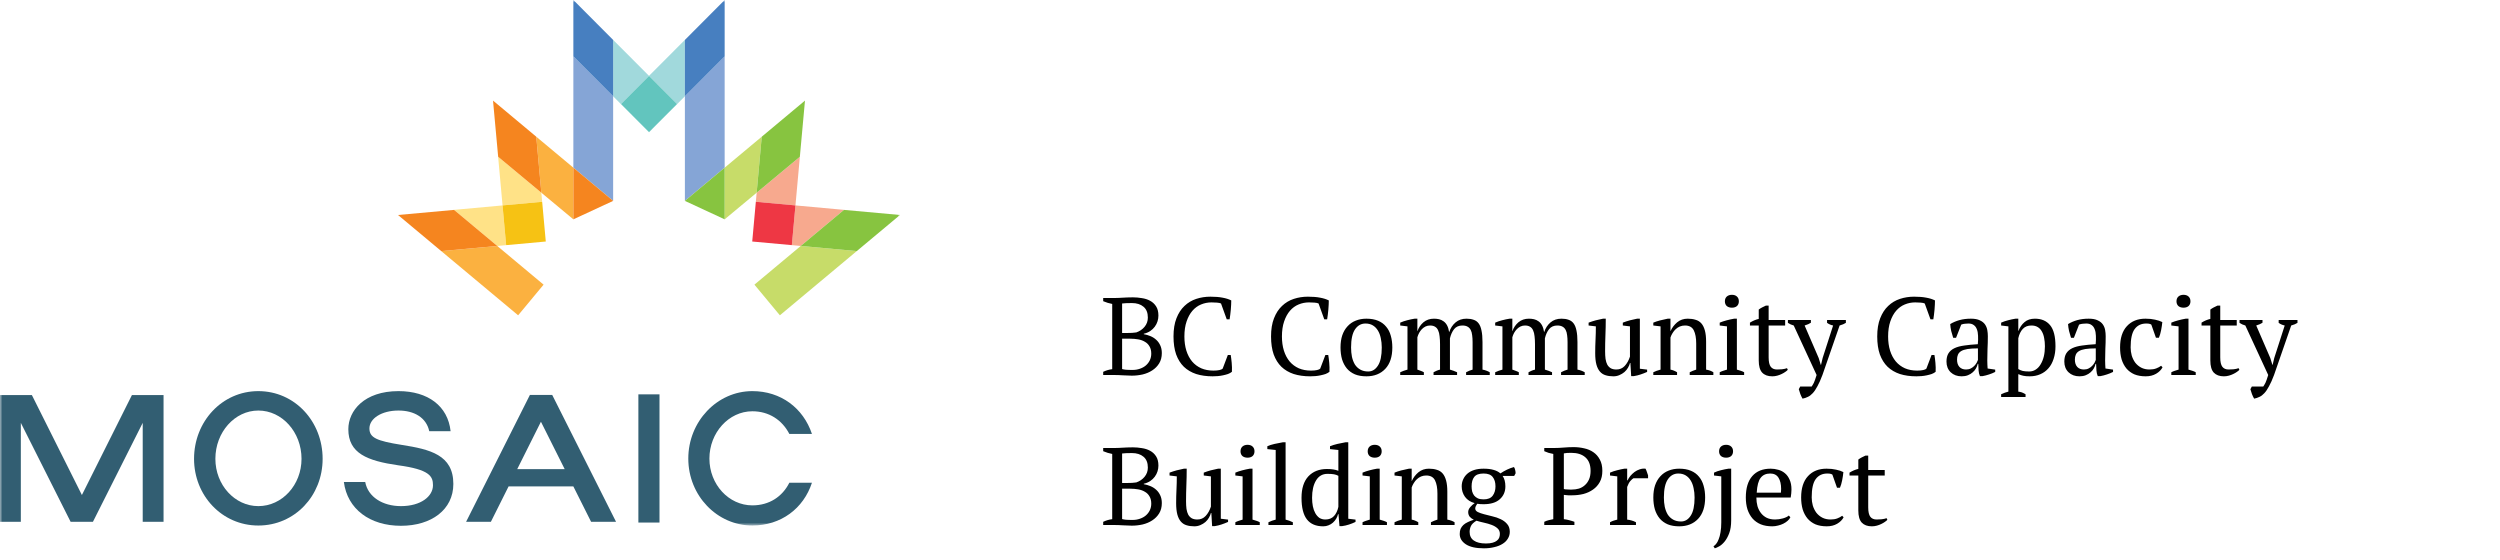
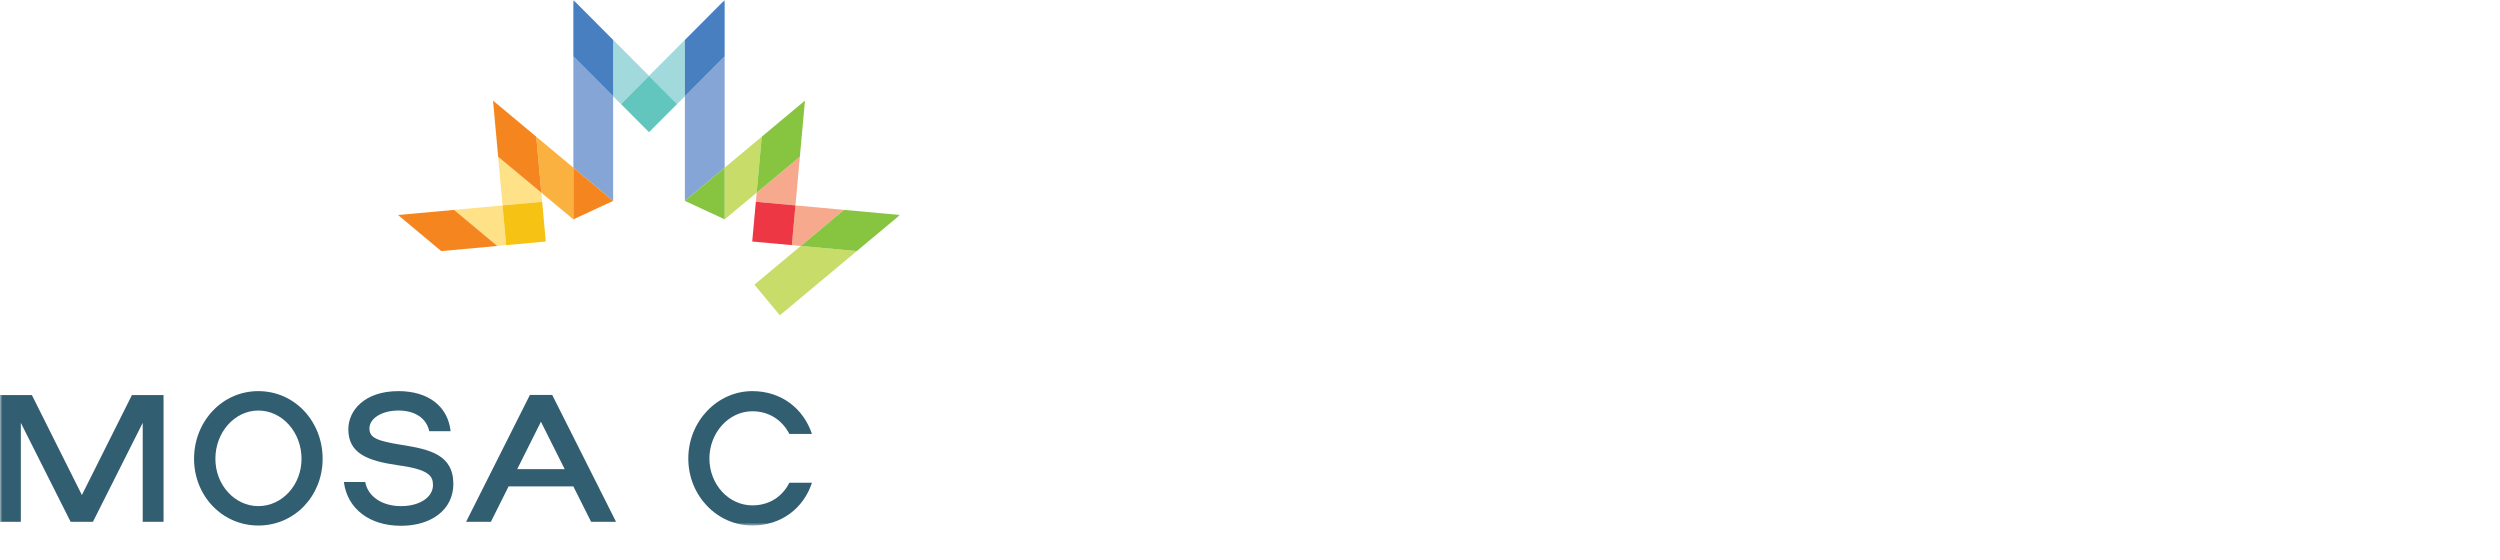
<svg xmlns="http://www.w3.org/2000/svg" width="500" height="112" viewBox="0 0 500 112" fill="none">
  <path fill-rule="evenodd" clip-rule="evenodd" d="M64.526 91.764C64.526 99.132 58.965 105.105 51.666 105.105C44.418 105.105 38.809 99.132 38.809 91.764C38.809 84.298 44.418 78.224 51.666 78.224C58.965 78.224 64.526 84.298 64.526 91.764ZM60.305 91.764C60.305 86.436 56.433 82.108 51.666 82.108C46.95 82.108 43.076 86.436 43.076 91.764C43.076 96.992 46.95 101.224 51.666 101.224C56.433 101.224 60.305 96.992 60.305 91.764Z" fill="#325E72" />
  <path fill-rule="evenodd" clip-rule="evenodd" d="M80.192 105.158C73.986 105.158 69.468 101.82 68.773 96.395H73.043C73.589 99.381 76.519 101.224 80.192 101.224C84.163 101.224 86.596 99.281 86.596 97.043C86.596 95.249 85.9 93.905 79.645 93.059C73.439 92.163 69.666 90.668 69.666 85.838C69.666 82.156 72.844 78.224 79.696 78.224C85.602 78.224 89.577 81.209 90.12 86.239H85.852C85.255 83.5 82.822 82.108 79.696 82.108C76.32 82.108 73.884 83.7 73.884 85.689C73.884 87.533 75.327 88.181 80.34 88.977C86.001 89.87 90.669 90.968 90.669 96.79C90.669 101.921 86.3 105.158 80.192 105.158Z" fill="#325E72" />
  <mask id="mask0_1886_5643" style="mask-type:luminance" maskUnits="userSpaceOnUse" x="0" y="0" width="180" height="106">
    <path fill-rule="evenodd" clip-rule="evenodd" d="M0 105.158H180V0H0V105.158Z" fill="white" />
  </mask>
  <g mask="url(#mask0_1886_5643)">
-     <path fill-rule="evenodd" clip-rule="evenodd" d="M127.676 104.51H131.899V78.87H127.676V104.51Z" fill="#325E72" />
    <path fill-rule="evenodd" clip-rule="evenodd" d="M150.471 105.104C143.42 105.104 137.659 99.132 137.659 91.714C137.659 84.297 143.42 78.224 150.471 78.224C156.18 78.224 160.647 81.607 162.389 86.784H157.868C156.428 83.999 153.796 82.255 150.471 82.255C145.754 82.255 141.882 86.538 141.882 91.714C141.882 96.893 145.754 101.074 150.471 101.074C153.848 101.074 156.478 99.333 157.868 96.545H162.389C160.697 101.723 156.18 105.104 150.471 105.104Z" fill="#325E72" />
    <path fill-rule="evenodd" clip-rule="evenodd" d="M32.71 79.014V104.363H28.543V84.572L18.585 104.363H14.124L4.167 84.572V104.363H0V79.014H6.375L16.379 99.003L26.384 79.014H32.71Z" fill="#325E72" />
    <path fill-rule="evenodd" clip-rule="evenodd" d="M123.21 104.363L110.442 78.986H105.981L93.217 104.363H98.176L101.721 97.276H114.666V97.274L118.22 104.363H123.21ZM103.442 93.832L108.187 84.347L112.941 93.832H103.442Z" fill="#325E72" />
-     <path fill-rule="evenodd" clip-rule="evenodd" d="M79.601 42.997L103.627 63.06L108.717 56.93L99.452 49.192L88.248 50.217L79.601 42.997Z" fill="#FBB140" />
    <path fill-rule="evenodd" clip-rule="evenodd" d="M100.51 41.083L79.602 42.997L90.814 41.978L99.452 49.192L109.156 48.304L101.233 49.028L100.51 41.083Z" fill="#FFE287" />
    <path fill-rule="evenodd" clip-rule="evenodd" d="M109.156 48.303L108.433 40.358L109.156 48.303Z" fill="#A1D9DC" />
    <path fill-rule="evenodd" clip-rule="evenodd" d="M79.601 42.997L88.248 50.217L99.452 49.192L90.815 41.979L79.601 42.997Z" fill="#F5851F" />
    <path fill-rule="evenodd" clip-rule="evenodd" d="M98.603 20.116L107.249 27.338L108.268 38.54L114.672 43.867V33.535L98.603 20.116Z" fill="#FBB140" />
    <path fill-rule="evenodd" clip-rule="evenodd" d="M98.603 20.116L100.509 41.083L108.433 40.357L108.268 38.54L99.634 31.358L98.603 20.116Z" fill="#FFE287" />
    <path fill-rule="evenodd" clip-rule="evenodd" d="M101.233 49.028L109.157 48.303L108.433 40.358L100.509 41.083L101.233 49.028Z" fill="#F6C214" />
    <path fill-rule="evenodd" clip-rule="evenodd" d="M98.603 20.116L99.634 31.358L108.268 38.54L107.249 27.338L98.603 20.116Z" fill="#F5851F" />
    <path fill-rule="evenodd" clip-rule="evenodd" d="M171.353 50.217L160.149 49.192L150.884 56.93L155.974 63.06L180 42.997L171.353 50.217Z" fill="#C7DC69" />
    <path fill-rule="evenodd" clip-rule="evenodd" d="M150.445 48.303L151.168 40.358L150.445 48.303Z" fill="#A1D9DC" />
    <path fill-rule="evenodd" clip-rule="evenodd" d="M180 42.997L159.091 41.083L158.368 49.028L150.445 48.303L160.149 49.192L168.788 41.979L180 42.997Z" fill="#F7A98E" />
    <path fill-rule="evenodd" clip-rule="evenodd" d="M180 42.997L168.788 41.979L160.149 49.192L171.353 50.217L180 42.997Z" fill="#87C440" />
    <path fill-rule="evenodd" clip-rule="evenodd" d="M136.976 40.176L136.974 40.178L144.929 43.867L144.931 43.866L136.976 40.178V40.176Z" fill="#FFE287" />
    <path fill-rule="evenodd" clip-rule="evenodd" d="M160.998 20.116L144.932 33.532V43.864L151.334 38.54L152.352 27.338L160.998 20.116Z" fill="#C7DC69" />
    <path fill-rule="evenodd" clip-rule="evenodd" d="M160.998 20.116L159.969 31.358L151.334 38.54L151.168 40.357L159.091 41.083L160.998 20.116Z" fill="#F7A98E" />
    <path fill-rule="evenodd" clip-rule="evenodd" d="M159.091 41.083L151.168 40.358L150.445 48.304L158.368 49.028L159.091 41.083Z" fill="#EE3744" />
    <path fill-rule="evenodd" clip-rule="evenodd" d="M160.998 20.116L152.352 27.338L151.334 38.54L159.969 31.358L160.998 20.116Z" fill="#87C440" />
    <path fill-rule="evenodd" clip-rule="evenodd" d="M114.672 0V33.535L122.628 40.178V19.261L114.673 11.284L114.672 0Z" fill="#85A5D6" />
    <path fill-rule="evenodd" clip-rule="evenodd" d="M114.672 43.867L122.628 40.178L114.672 33.535V43.867Z" fill="#F5851F" />
    <path fill-rule="evenodd" clip-rule="evenodd" d="M129.802 15.172L114.672 -0L122.628 7.989V19.261L129.787 26.44L129.802 26.426L124.191 20.799L129.802 15.172Z" fill="#A1D9DC" />
    <path fill-rule="evenodd" clip-rule="evenodd" d="M114.672 0L114.673 11.284L122.628 19.261V7.988L114.672 0Z" fill="#477FC0" />
    <path fill-rule="evenodd" clip-rule="evenodd" d="M144.932 0L144.931 11.284L136.977 19.261V40.176L144.932 33.531V0Z" fill="#85A5D6" />
    <path fill-rule="evenodd" clip-rule="evenodd" d="M144.93 43.865L144.932 43.867V43.864L144.93 43.865Z" fill="#FFE287" />
    <path fill-rule="evenodd" clip-rule="evenodd" d="M136.977 40.176V40.178L144.931 43.866L144.932 43.864V33.532L136.977 40.176Z" fill="#87C440" />
    <path fill-rule="evenodd" clip-rule="evenodd" d="M144.932 0L129.802 15.172L135.413 20.799L129.802 26.425L129.817 26.44L136.977 19.261V7.988L144.932 0Z" fill="#A1D9DC" />
    <path fill-rule="evenodd" clip-rule="evenodd" d="M129.803 15.172L124.191 20.799L129.803 26.426L135.414 20.799L129.803 15.172Z" fill="#62C5BE" />
    <path fill-rule="evenodd" clip-rule="evenodd" d="M144.932 0L136.977 7.988V19.261L144.931 11.284L144.932 0Z" fill="#477FC0" />
  </g>
-   <path d="M220.638 75V74.362C221.225 74.083 221.826 73.907 222.442 73.834V60.788C222.149 60.729 221.848 60.656 221.54 60.568C221.232 60.465 220.931 60.355 220.638 60.238V59.6H222.97C223.249 59.6 223.513 59.593 223.762 59.578C224.026 59.563 224.297 59.549 224.576 59.534C224.855 59.519 225.155 59.505 225.478 59.49C225.801 59.475 226.167 59.468 226.578 59.468C227.165 59.468 227.759 59.519 228.36 59.622C228.976 59.71 229.526 59.886 230.01 60.15C230.509 60.414 230.912 60.788 231.22 61.272C231.528 61.741 231.682 62.357 231.682 63.12C231.682 63.501 231.623 63.883 231.506 64.264C231.389 64.645 231.205 65.005 230.956 65.342C230.721 65.665 230.421 65.951 230.054 66.2C229.687 66.449 229.255 66.633 228.756 66.75V66.838C229.196 66.911 229.629 67.036 230.054 67.212C230.494 67.388 230.883 67.63 231.22 67.938C231.557 68.231 231.829 68.598 232.034 69.038C232.254 69.478 232.364 70.006 232.364 70.622C232.364 71.414 232.188 72.096 231.836 72.668C231.484 73.24 231.022 73.709 230.45 74.076C229.893 74.443 229.255 74.714 228.536 74.89C227.817 75.051 227.091 75.132 226.358 75.132C225.845 75.132 225.265 75.11 224.62 75.066C223.975 75.022 223.351 75 222.75 75H220.638ZM226.512 73.988C227.04 73.988 227.531 73.907 227.986 73.746C228.455 73.585 228.851 73.365 229.174 73.086C229.511 72.793 229.775 72.448 229.966 72.052C230.157 71.641 230.252 71.201 230.252 70.732C230.252 70.145 230.135 69.661 229.9 69.28C229.68 68.884 229.372 68.576 228.976 68.356C228.595 68.121 228.147 67.96 227.634 67.872C227.135 67.784 226.615 67.74 226.072 67.74H224.422V73.812C224.627 73.871 224.869 73.915 225.148 73.944C225.441 73.973 225.896 73.988 226.512 73.988ZM225.522 66.596C225.771 66.596 226.065 66.589 226.402 66.574C226.754 66.545 227.04 66.515 227.26 66.486C227.935 66.251 228.485 65.877 228.91 65.364C229.35 64.836 229.57 64.22 229.57 63.516C229.57 62.548 229.277 61.822 228.69 61.338C228.118 60.854 227.348 60.612 226.38 60.612C225.925 60.612 225.537 60.619 225.214 60.634C224.891 60.649 224.627 60.671 224.422 60.7V66.596H225.522ZM245.569 70.996H246.141C246.214 71.407 246.28 71.927 246.339 72.558C246.398 73.174 246.412 73.775 246.383 74.362C246.163 74.538 245.899 74.685 245.591 74.802C245.283 74.905 244.953 74.993 244.601 75.066C244.264 75.139 243.912 75.191 243.545 75.22C243.193 75.249 242.856 75.264 242.533 75.264C241.301 75.264 240.201 75.11 239.233 74.802C238.265 74.479 237.444 73.995 236.769 73.35C236.109 72.705 235.596 71.883 235.229 70.886C234.877 69.874 234.701 68.679 234.701 67.3C234.701 65.863 234.899 64.645 235.295 63.648C235.691 62.636 236.226 61.815 236.901 61.184C237.576 60.539 238.36 60.069 239.255 59.776C240.15 59.483 241.088 59.336 242.071 59.336C243.039 59.336 243.853 59.402 244.513 59.534C245.173 59.651 245.752 59.835 246.251 60.084C246.251 60.319 246.244 60.597 246.229 60.92C246.214 61.228 246.192 61.558 246.163 61.91C246.134 62.262 246.097 62.607 246.053 62.944C246.009 63.281 245.965 63.589 245.921 63.868H245.349L244.205 60.7C244.044 60.612 243.772 60.553 243.391 60.524C243.024 60.495 242.658 60.48 242.291 60.48C241.558 60.48 240.861 60.619 240.201 60.898C239.556 61.162 238.984 61.58 238.485 62.152C238.001 62.709 237.612 63.421 237.319 64.286C237.026 65.137 236.879 66.141 236.879 67.3C236.879 68.341 237.011 69.287 237.275 70.138C237.539 70.974 237.92 71.693 238.419 72.294C238.918 72.881 239.526 73.335 240.245 73.658C240.964 73.966 241.778 74.12 242.687 74.12C243.171 74.12 243.574 74.083 243.897 74.01C244.22 73.937 244.432 73.841 244.535 73.724L245.569 70.996ZM265.077 70.996H265.649C265.722 71.407 265.788 71.927 265.847 72.558C265.906 73.174 265.92 73.775 265.891 74.362C265.671 74.538 265.407 74.685 265.099 74.802C264.791 74.905 264.461 74.993 264.109 75.066C263.772 75.139 263.42 75.191 263.053 75.22C262.701 75.249 262.364 75.264 262.041 75.264C260.809 75.264 259.709 75.11 258.741 74.802C257.773 74.479 256.952 73.995 256.277 73.35C255.617 72.705 255.104 71.883 254.737 70.886C254.385 69.874 254.209 68.679 254.209 67.3C254.209 65.863 254.407 64.645 254.803 63.648C255.199 62.636 255.734 61.815 256.409 61.184C257.084 60.539 257.868 60.069 258.763 59.776C259.658 59.483 260.596 59.336 261.579 59.336C262.547 59.336 263.361 59.402 264.021 59.534C264.681 59.651 265.26 59.835 265.759 60.084C265.759 60.319 265.752 60.597 265.737 60.92C265.722 61.228 265.7 61.558 265.671 61.91C265.642 62.262 265.605 62.607 265.561 62.944C265.517 63.281 265.473 63.589 265.429 63.868H264.857L263.713 60.7C263.552 60.612 263.28 60.553 262.899 60.524C262.532 60.495 262.166 60.48 261.799 60.48C261.066 60.48 260.369 60.619 259.709 60.898C259.064 61.162 258.492 61.58 257.993 62.152C257.509 62.709 257.12 63.421 256.827 64.286C256.534 65.137 256.387 66.141 256.387 67.3C256.387 68.341 256.519 69.287 256.783 70.138C257.047 70.974 257.428 71.693 257.927 72.294C258.426 72.881 259.034 73.335 259.753 73.658C260.472 73.966 261.286 74.12 262.195 74.12C262.679 74.12 263.082 74.083 263.405 74.01C263.728 73.937 263.94 73.841 264.043 73.724L265.077 70.996ZM268.103 69.5C268.103 68.576 268.221 67.762 268.455 67.058C268.705 66.339 269.057 65.738 269.511 65.254C269.966 64.755 270.509 64.381 271.139 64.132C271.785 63.868 272.496 63.736 273.273 63.736C274.183 63.736 274.967 63.875 275.627 64.154C276.287 64.433 276.823 64.829 277.233 65.342C277.659 65.841 277.967 66.442 278.157 67.146C278.363 67.85 278.465 68.635 278.465 69.5C278.465 71.348 277.996 72.771 277.057 73.768C276.119 74.765 274.857 75.264 273.273 75.264C272.393 75.264 271.631 75.132 270.985 74.868C270.34 74.589 269.805 74.201 269.379 73.702C268.954 73.189 268.631 72.58 268.411 71.876C268.206 71.157 268.103 70.365 268.103 69.5ZM270.215 69.5C270.215 70.16 270.274 70.783 270.391 71.37C270.523 71.957 270.721 72.47 270.985 72.91C271.264 73.335 271.623 73.673 272.063 73.922C272.503 74.171 273.031 74.296 273.647 74.296C274.439 74.296 275.085 73.907 275.583 73.13C276.097 72.353 276.353 71.143 276.353 69.5C276.353 68.825 276.287 68.202 276.155 67.63C276.038 67.043 275.847 66.537 275.583 66.112C275.319 65.672 274.982 65.327 274.571 65.078C274.161 64.829 273.669 64.704 273.097 64.704C272.232 64.704 271.535 65.093 271.007 65.87C270.479 66.647 270.215 67.857 270.215 69.5ZM291.417 75H286.709V74.45C286.856 74.362 287.032 74.274 287.237 74.186C287.457 74.083 287.714 73.995 288.007 73.922V68.84C288.007 68.253 287.978 67.725 287.919 67.256C287.875 66.787 287.78 66.398 287.633 66.09C287.501 65.767 287.303 65.525 287.039 65.364C286.775 65.188 286.431 65.1 286.005 65.1C285.683 65.1 285.382 65.166 285.103 65.298C284.839 65.43 284.597 65.606 284.377 65.826C284.172 66.046 283.989 66.295 283.827 66.574C283.681 66.853 283.563 67.146 283.475 67.454V73.922C283.71 73.995 283.93 74.076 284.135 74.164C284.355 74.237 284.568 74.333 284.773 74.45V75H280.043V74.45C280.249 74.347 280.476 74.252 280.725 74.164C280.975 74.076 281.231 73.995 281.495 73.922V65.276L280.043 65.1V64.528C280.513 64.323 280.989 64.161 281.473 64.044C281.972 63.912 282.456 63.809 282.925 63.736H283.475V66.222H283.497C283.732 65.533 284.128 64.946 284.685 64.462C285.257 63.978 285.961 63.736 286.797 63.736C287.149 63.736 287.487 63.773 287.809 63.846C288.132 63.919 288.433 64.059 288.711 64.264C288.99 64.455 289.225 64.726 289.415 65.078C289.606 65.43 289.745 65.885 289.833 66.442C290.097 65.635 290.523 64.983 291.109 64.484C291.696 63.985 292.429 63.736 293.309 63.736C293.852 63.736 294.321 63.809 294.717 63.956C295.128 64.088 295.465 64.33 295.729 64.682C295.993 65.034 296.184 65.511 296.301 66.112C296.433 66.713 296.499 67.476 296.499 68.4V73.922C296.998 74.01 297.482 74.186 297.951 74.45V75H293.221V74.45C293.661 74.215 294.094 74.039 294.519 73.922V68.444C294.519 67.916 294.49 67.447 294.431 67.036C294.387 66.625 294.292 66.281 294.145 66.002C293.999 65.709 293.793 65.489 293.529 65.342C293.265 65.181 292.913 65.1 292.473 65.1C291.769 65.1 291.219 65.342 290.823 65.826C290.442 66.31 290.163 66.926 289.987 67.674V73.922C290.501 74.069 290.977 74.245 291.417 74.45V75ZM310.41 75H305.702V74.45C305.848 74.362 306.024 74.274 306.23 74.186C306.45 74.083 306.706 73.995 307 73.922V68.84C307 68.253 306.97 67.725 306.912 67.256C306.868 66.787 306.772 66.398 306.626 66.09C306.494 65.767 306.296 65.525 306.032 65.364C305.768 65.188 305.423 65.1 304.998 65.1C304.675 65.1 304.374 65.166 304.096 65.298C303.832 65.43 303.59 65.606 303.37 65.826C303.164 66.046 302.981 66.295 302.82 66.574C302.673 66.853 302.556 67.146 302.468 67.454V73.922C302.702 73.995 302.922 74.076 303.128 74.164C303.348 74.237 303.56 74.333 303.766 74.45V75H299.036V74.45C299.241 74.347 299.468 74.252 299.718 74.164C299.967 74.076 300.224 73.995 300.488 73.922V65.276L299.036 65.1V64.528C299.505 64.323 299.982 64.161 300.466 64.044C300.964 63.912 301.448 63.809 301.918 63.736H302.468V66.222H302.49C302.724 65.533 303.12 64.946 303.678 64.462C304.25 63.978 304.954 63.736 305.79 63.736C306.142 63.736 306.479 63.773 306.802 63.846C307.124 63.919 307.425 64.059 307.704 64.264C307.982 64.455 308.217 64.726 308.408 65.078C308.598 65.43 308.738 65.885 308.826 66.442C309.09 65.635 309.515 64.983 310.102 64.484C310.688 63.985 311.422 63.736 312.302 63.736C312.844 63.736 313.314 63.809 313.71 63.956C314.12 64.088 314.458 64.33 314.722 64.682C314.986 65.034 315.176 65.511 315.294 66.112C315.426 66.713 315.492 67.476 315.492 68.4V73.922C315.99 74.01 316.474 74.186 316.944 74.45V75H312.214V74.45C312.654 74.215 313.086 74.039 313.512 73.922V68.444C313.512 67.916 313.482 67.447 313.424 67.036C313.38 66.625 313.284 66.281 313.138 66.002C312.991 65.709 312.786 65.489 312.522 65.342C312.258 65.181 311.906 65.1 311.466 65.1C310.762 65.1 310.212 65.342 309.816 65.826C309.434 66.31 309.156 66.926 308.98 67.674V73.922C309.493 74.069 309.97 74.245 310.41 74.45V75ZM319.04 70.644C319.04 69.72 319.062 68.818 319.106 67.938C319.15 67.043 319.172 66.156 319.172 65.276L317.72 65.1V64.528C318.189 64.352 318.666 64.198 319.15 64.066C319.648 63.934 320.132 63.824 320.602 63.736H321.152C321.152 64.836 321.13 65.929 321.086 67.014C321.042 68.099 321.02 69.177 321.02 70.248C321.02 70.82 321.049 71.333 321.108 71.788C321.181 72.243 321.298 72.624 321.46 72.932C321.636 73.24 321.87 73.482 322.164 73.658C322.457 73.819 322.831 73.9 323.286 73.9C323.946 73.9 324.496 73.665 324.936 73.196C325.39 72.712 325.742 72.089 325.992 71.326V65.276L324.562 65.1V64.528C325.016 64.352 325.486 64.198 325.97 64.066C326.468 63.934 326.952 63.824 327.422 63.736H327.972V73.746L329.424 73.922V74.384C328.998 74.575 328.566 74.743 328.126 74.89C327.7 75.037 327.253 75.147 326.784 75.22H326.234L326.08 72.602H325.992C325.918 72.91 325.786 73.225 325.596 73.548C325.42 73.856 325.185 74.142 324.892 74.406C324.598 74.655 324.261 74.861 323.88 75.022C323.513 75.183 323.11 75.264 322.67 75.264C322.083 75.264 321.562 75.191 321.108 75.044C320.668 74.912 320.294 74.67 319.986 74.318C319.678 73.966 319.443 73.497 319.282 72.91C319.12 72.309 319.04 71.553 319.04 70.644ZM342.673 75H337.943V74.45C338.339 74.245 338.771 74.069 339.241 73.922V68.708C339.241 67.593 339.079 66.713 338.757 66.068C338.434 65.423 337.847 65.1 336.997 65.1C336.63 65.1 336.285 65.166 335.963 65.298C335.655 65.43 335.376 65.613 335.127 65.848C334.892 66.068 334.687 66.325 334.511 66.618C334.335 66.897 334.195 67.19 334.093 67.498V73.922C334.547 74.01 334.987 74.186 335.413 74.45V75H330.661V74.45C331.027 74.259 331.511 74.083 332.113 73.922V65.276L330.661 65.1V64.528C331.042 64.367 331.482 64.22 331.981 64.088C332.479 63.956 333 63.839 333.543 63.736H334.093V66.2H334.115C334.423 65.525 334.863 64.946 335.435 64.462C336.021 63.978 336.725 63.736 337.547 63.736C338.133 63.736 338.654 63.809 339.109 63.956C339.578 64.088 339.967 64.33 340.275 64.682C340.583 65.034 340.817 65.511 340.979 66.112C341.14 66.699 341.221 67.447 341.221 68.356V73.922C341.807 74.025 342.291 74.201 342.673 74.45V75ZM348.827 75H343.943V74.45C344.163 74.333 344.39 74.237 344.625 74.164C344.86 74.076 345.116 73.995 345.395 73.922V65.276L343.943 65.1V64.528C344.368 64.352 344.83 64.198 345.329 64.066C345.828 63.934 346.326 63.824 346.825 63.736H347.375V73.922C347.668 73.995 347.932 74.076 348.167 74.164C348.402 74.237 348.622 74.333 348.827 74.45V75ZM344.977 60.26C344.977 59.864 345.102 59.549 345.351 59.314C345.615 59.079 345.96 58.962 346.385 58.962C346.81 58.962 347.148 59.079 347.397 59.314C347.646 59.549 347.771 59.864 347.771 60.26C347.771 60.656 347.646 60.971 347.397 61.206C347.148 61.426 346.81 61.536 346.385 61.536C345.96 61.536 345.615 61.426 345.351 61.206C345.102 60.971 344.977 60.656 344.977 60.26ZM349.988 64.528C350.546 64.176 351.132 63.927 351.748 63.78V61.91C351.939 61.763 352.159 61.624 352.408 61.492C352.672 61.345 352.929 61.221 353.178 61.118H353.728V64H357.028V65.1H353.728V71.48C353.728 72.36 353.868 72.983 354.146 73.35C354.425 73.717 354.843 73.9 355.4 73.9C355.664 73.9 355.994 73.885 356.39 73.856C356.786 73.812 357.124 73.739 357.402 73.636L357.556 73.966C357.439 74.098 357.27 74.237 357.05 74.384C356.845 74.531 356.603 74.67 356.324 74.802C356.06 74.934 355.767 75.044 355.444 75.132C355.122 75.22 354.792 75.264 354.454 75.264C353.574 75.264 352.9 75.015 352.43 74.516C351.976 74.017 351.748 73.211 351.748 72.096V65.1H349.988V64.528ZM358.746 65.1C358.526 65.041 358.321 64.968 358.13 64.88C357.954 64.792 357.771 64.689 357.58 64.572V64H362.178V64.55C361.87 64.755 361.452 64.939 360.924 65.1L363.74 71.612L364.158 72.976H364.202L364.532 71.59L366.622 65.1C366.182 65.012 365.779 64.836 365.412 64.572V64H369.174V64.572C368.866 64.777 368.448 64.953 367.92 65.1L364.488 75C364.136 75.939 363.799 76.694 363.476 77.266C363.168 77.853 362.853 78.315 362.53 78.652C362.222 78.989 361.9 79.231 361.562 79.378C361.24 79.539 360.888 79.657 360.506 79.73C360.345 79.451 360.198 79.143 360.066 78.806C359.949 78.469 359.846 78.146 359.758 77.838L360.044 77.31H362.332C362.42 77.193 362.494 77.075 362.552 76.958C362.626 76.855 362.699 76.723 362.772 76.562C362.846 76.401 362.926 76.195 363.014 75.946C363.102 75.697 363.205 75.381 363.322 75L358.746 65.1ZM386.313 70.996H386.885C386.959 71.407 387.025 71.927 387.083 72.558C387.142 73.174 387.157 73.775 387.127 74.362C386.907 74.538 386.643 74.685 386.335 74.802C386.027 74.905 385.697 74.993 385.345 75.066C385.008 75.139 384.656 75.191 384.289 75.22C383.937 75.249 383.6 75.264 383.277 75.264C382.045 75.264 380.945 75.11 379.977 74.802C379.009 74.479 378.188 73.995 377.513 73.35C376.853 72.705 376.34 71.883 375.973 70.886C375.621 69.874 375.445 68.679 375.445 67.3C375.445 65.863 375.643 64.645 376.039 63.648C376.435 62.636 376.971 61.815 377.645 61.184C378.32 60.539 379.105 60.069 379.999 59.776C380.894 59.483 381.833 59.336 382.815 59.336C383.783 59.336 384.597 59.402 385.257 59.534C385.917 59.651 386.497 59.835 386.995 60.084C386.995 60.319 386.988 60.597 386.973 60.92C386.959 61.228 386.937 61.558 386.907 61.91C386.878 62.262 386.841 62.607 386.797 62.944C386.753 63.281 386.709 63.589 386.665 63.868H386.093L384.949 60.7C384.788 60.612 384.517 60.553 384.135 60.524C383.769 60.495 383.402 60.48 383.035 60.48C382.302 60.48 381.605 60.619 380.945 60.898C380.3 61.162 379.728 61.58 379.229 62.152C378.745 62.709 378.357 63.421 378.063 64.286C377.77 65.137 377.623 66.141 377.623 67.3C377.623 68.341 377.755 69.287 378.019 70.138C378.283 70.974 378.665 71.693 379.163 72.294C379.662 72.881 380.271 73.335 380.989 73.658C381.708 73.966 382.522 74.12 383.431 74.12C383.915 74.12 384.319 74.083 384.641 74.01C384.964 73.937 385.177 73.841 385.279 73.724L386.313 70.996ZM397.458 72.118C397.458 72.441 397.465 72.719 397.48 72.954C397.494 73.189 397.509 73.438 397.524 73.702L399.042 73.922V74.384C398.675 74.575 398.264 74.743 397.81 74.89C397.37 75.037 396.944 75.147 396.534 75.22H395.984C395.837 74.883 395.749 74.516 395.72 74.12C395.69 73.709 395.668 73.262 395.654 72.778H395.544C395.485 73.071 395.368 73.372 395.192 73.68C395.03 73.973 394.81 74.237 394.532 74.472C394.268 74.707 393.952 74.897 393.586 75.044C393.219 75.191 392.801 75.264 392.332 75.264C391.437 75.264 390.704 74.993 390.132 74.45C389.574 73.907 389.296 73.196 389.296 72.316C389.296 71.641 389.428 71.091 389.692 70.666C389.97 70.226 390.374 69.881 390.902 69.632C391.43 69.383 392.082 69.207 392.86 69.104C393.637 68.987 394.539 68.899 395.566 68.84C395.624 68.209 395.639 67.645 395.61 67.146C395.595 66.633 395.514 66.2 395.368 65.848C395.236 65.481 395.03 65.203 394.752 65.012C394.488 64.807 394.136 64.704 393.696 64.704C393.49 64.704 393.256 64.719 392.992 64.748C392.742 64.763 392.493 64.821 392.244 64.924L391.21 67.564H390.638C390.491 67.124 390.359 66.669 390.242 66.2C390.139 65.731 390.073 65.269 390.044 64.814C390.601 64.477 391.217 64.213 391.892 64.022C392.581 63.831 393.344 63.736 394.18 63.736C394.928 63.736 395.522 63.846 395.962 64.066C396.416 64.271 396.761 64.543 396.996 64.88C397.23 65.217 397.384 65.591 397.458 66.002C397.531 66.413 397.568 66.823 397.568 67.234C397.568 68.114 397.546 68.965 397.502 69.786C397.472 70.593 397.458 71.37 397.458 72.118ZM393.212 73.9C393.578 73.9 393.901 73.827 394.18 73.68C394.458 73.533 394.693 73.357 394.884 73.152C395.074 72.947 395.228 72.741 395.346 72.536C395.463 72.316 395.544 72.133 395.588 71.986V69.676C394.737 69.676 394.04 69.72 393.498 69.808C392.955 69.896 392.53 70.035 392.222 70.226C391.914 70.417 391.701 70.659 391.584 70.952C391.466 71.231 391.408 71.553 391.408 71.92C391.408 72.551 391.569 73.042 391.892 73.394C392.214 73.731 392.654 73.9 393.212 73.9ZM405.111 79.4H400.227V78.85C400.726 78.615 401.21 78.439 401.679 78.322V65.276L400.227 65.1V64.528C400.696 64.323 401.173 64.161 401.657 64.044C402.156 63.912 402.64 63.809 403.109 63.736H403.659V66.2H403.681C403.974 65.452 404.385 64.858 404.913 64.418C405.441 63.963 406.13 63.736 406.981 63.736C408.286 63.736 409.298 64.169 410.017 65.034C410.736 65.899 411.095 67.307 411.095 69.258C411.095 70.182 410.97 71.018 410.721 71.766C410.486 72.514 410.142 73.145 409.687 73.658C409.247 74.171 408.704 74.567 408.059 74.846C407.428 75.125 406.724 75.264 405.947 75.264C405.404 75.264 404.979 75.227 404.671 75.154C404.363 75.095 404.026 74.985 403.659 74.824V78.322C403.894 78.351 404.128 78.403 404.363 78.476C404.598 78.564 404.847 78.689 405.111 78.85V79.4ZM406.277 65.1C405.558 65.1 404.986 65.327 404.561 65.782C404.136 66.237 403.835 66.86 403.659 67.652V73.812C403.923 73.973 404.216 74.098 404.539 74.186C404.876 74.259 405.309 74.296 405.837 74.296C406.321 74.296 406.754 74.171 407.135 73.922C407.531 73.673 407.861 73.321 408.125 72.866C408.404 72.411 408.616 71.883 408.763 71.282C408.91 70.666 408.983 69.991 408.983 69.258C408.983 68.657 408.932 68.107 408.829 67.608C408.741 67.095 408.587 66.655 408.367 66.288C408.162 65.907 407.883 65.613 407.531 65.408C407.194 65.203 406.776 65.1 406.277 65.1ZM421.026 72.118C421.026 72.441 421.033 72.719 421.048 72.954C421.063 73.189 421.077 73.438 421.092 73.702L422.61 73.922V74.384C422.243 74.575 421.833 74.743 421.378 74.89C420.938 75.037 420.513 75.147 420.102 75.22H419.552C419.405 74.883 419.317 74.516 419.288 74.12C419.259 73.709 419.237 73.262 419.222 72.778H419.112C419.053 73.071 418.936 73.372 418.76 73.68C418.599 73.973 418.379 74.237 418.1 74.472C417.836 74.707 417.521 74.897 417.154 75.044C416.787 75.191 416.369 75.264 415.9 75.264C415.005 75.264 414.272 74.993 413.7 74.45C413.143 73.907 412.864 73.196 412.864 72.316C412.864 71.641 412.996 71.091 413.26 70.666C413.539 70.226 413.942 69.881 414.47 69.632C414.998 69.383 415.651 69.207 416.428 69.104C417.205 68.987 418.107 68.899 419.134 68.84C419.193 68.209 419.207 67.645 419.178 67.146C419.163 66.633 419.083 66.2 418.936 65.848C418.804 65.481 418.599 65.203 418.32 65.012C418.056 64.807 417.704 64.704 417.264 64.704C417.059 64.704 416.824 64.719 416.56 64.748C416.311 64.763 416.061 64.821 415.812 64.924L414.778 67.564H414.206C414.059 67.124 413.927 66.669 413.81 66.2C413.707 65.731 413.641 65.269 413.612 64.814C414.169 64.477 414.785 64.213 415.46 64.022C416.149 63.831 416.912 63.736 417.748 63.736C418.496 63.736 419.09 63.846 419.53 64.066C419.985 64.271 420.329 64.543 420.564 64.88C420.799 65.217 420.953 65.591 421.026 66.002C421.099 66.413 421.136 66.823 421.136 67.234C421.136 68.114 421.114 68.965 421.07 69.786C421.041 70.593 421.026 71.37 421.026 72.118ZM416.78 73.9C417.147 73.9 417.469 73.827 417.748 73.68C418.027 73.533 418.261 73.357 418.452 73.152C418.643 72.947 418.797 72.741 418.914 72.536C419.031 72.316 419.112 72.133 419.156 71.986V69.676C418.305 69.676 417.609 69.72 417.066 69.808C416.523 69.896 416.098 70.035 415.79 70.226C415.482 70.417 415.269 70.659 415.152 70.952C415.035 71.231 414.976 71.553 414.976 71.92C414.976 72.551 415.137 73.042 415.46 73.394C415.783 73.731 416.223 73.9 416.78 73.9ZM432.507 73.46C432.243 73.973 431.811 74.406 431.209 74.758C430.623 75.095 429.933 75.264 429.141 75.264C428.276 75.264 427.521 75.132 426.875 74.868C426.245 74.589 425.717 74.201 425.291 73.702C424.866 73.189 424.543 72.58 424.323 71.876C424.118 71.157 424.015 70.365 424.015 69.5C424.015 67.637 424.47 66.215 425.379 65.232C426.289 64.235 427.528 63.736 429.097 63.736C429.816 63.736 430.454 63.802 431.011 63.934C431.583 64.051 432.067 64.213 432.463 64.418C432.419 64.902 432.339 65.445 432.221 66.046C432.104 66.647 431.957 67.146 431.781 67.542H431.187L430.263 64.924C430.161 64.851 430.043 64.799 429.911 64.77C429.779 64.726 429.559 64.704 429.251 64.704C428.254 64.704 427.484 65.071 426.941 65.804C426.399 66.523 426.127 67.747 426.127 69.478C426.127 70.035 426.201 70.578 426.347 71.106C426.509 71.634 426.743 72.111 427.051 72.536C427.374 72.947 427.77 73.277 428.239 73.526C428.723 73.775 429.281 73.9 429.911 73.9C430.425 73.9 430.872 73.827 431.253 73.68C431.635 73.533 431.957 73.357 432.221 73.152L432.507 73.46ZM439.147 75H434.263V74.45C434.483 74.333 434.711 74.237 434.945 74.164C435.18 74.076 435.437 73.995 435.715 73.922V65.276L434.263 65.1V64.528C434.689 64.352 435.151 64.198 435.649 64.066C436.148 63.934 436.647 63.824 437.145 63.736H437.695V73.922C437.989 73.995 438.253 74.076 438.487 74.164C438.722 74.237 438.942 74.333 439.147 74.45V75ZM435.297 60.26C435.297 59.864 435.422 59.549 435.671 59.314C435.935 59.079 436.28 58.962 436.705 58.962C437.131 58.962 437.468 59.079 437.717 59.314C437.967 59.549 438.091 59.864 438.091 60.26C438.091 60.656 437.967 60.971 437.717 61.206C437.468 61.426 437.131 61.536 436.705 61.536C436.28 61.536 435.935 61.426 435.671 61.206C435.422 60.971 435.297 60.656 435.297 60.26ZM440.309 64.528C440.866 64.176 441.453 63.927 442.069 63.78V61.91C442.259 61.763 442.479 61.624 442.729 61.492C442.993 61.345 443.249 61.221 443.499 61.118H444.049V64H447.349V65.1H444.049V71.48C444.049 72.36 444.188 72.983 444.467 73.35C444.745 73.717 445.163 73.9 445.721 73.9C445.985 73.9 446.315 73.885 446.711 73.856C447.107 73.812 447.444 73.739 447.723 73.636L447.877 73.966C447.759 74.098 447.591 74.237 447.371 74.384C447.165 74.531 446.923 74.67 446.645 74.802C446.381 74.934 446.087 75.044 445.765 75.132C445.442 75.22 445.112 75.264 444.775 75.264C443.895 75.264 443.22 75.015 442.751 74.516C442.296 74.017 442.069 73.211 442.069 72.096V65.1H440.309V64.528ZM449.067 65.1C448.847 65.041 448.641 64.968 448.451 64.88C448.275 64.792 448.091 64.689 447.901 64.572V64H452.499V64.55C452.191 64.755 451.773 64.939 451.245 65.1L454.061 71.612L454.479 72.976H454.523L454.853 71.59L456.943 65.1C456.503 65.012 456.099 64.836 455.733 64.572V64H459.495V64.572C459.187 64.777 458.769 64.953 458.241 65.1L454.809 75C454.457 75.939 454.119 76.694 453.797 77.266C453.489 77.853 453.173 78.315 452.851 78.652C452.543 78.989 452.22 79.231 451.883 79.378C451.56 79.539 451.208 79.657 450.827 79.73C450.665 79.451 450.519 79.143 450.387 78.806C450.269 78.469 450.167 78.146 450.079 77.838L450.365 77.31H452.653C452.741 77.193 452.814 77.075 452.873 76.958C452.946 76.855 453.019 76.723 453.093 76.562C453.166 76.401 453.247 76.195 453.335 75.946C453.423 75.697 453.525 75.381 453.643 75L449.067 65.1ZM220.638 105V104.362C221.225 104.083 221.826 103.907 222.442 103.834V90.788C222.149 90.729 221.848 90.656 221.54 90.568C221.232 90.465 220.931 90.355 220.638 90.238V89.6H222.97C223.249 89.6 223.513 89.593 223.762 89.578C224.026 89.563 224.297 89.549 224.576 89.534C224.855 89.519 225.155 89.505 225.478 89.49C225.801 89.475 226.167 89.468 226.578 89.468C227.165 89.468 227.759 89.519 228.36 89.622C228.976 89.71 229.526 89.886 230.01 90.15C230.509 90.414 230.912 90.788 231.22 91.272C231.528 91.741 231.682 92.357 231.682 93.12C231.682 93.501 231.623 93.883 231.506 94.264C231.389 94.645 231.205 95.005 230.956 95.342C230.721 95.665 230.421 95.951 230.054 96.2C229.687 96.449 229.255 96.633 228.756 96.75V96.838C229.196 96.911 229.629 97.036 230.054 97.212C230.494 97.388 230.883 97.63 231.22 97.938C231.557 98.231 231.829 98.598 232.034 99.038C232.254 99.478 232.364 100.006 232.364 100.622C232.364 101.414 232.188 102.096 231.836 102.668C231.484 103.24 231.022 103.709 230.45 104.076C229.893 104.443 229.255 104.714 228.536 104.89C227.817 105.051 227.091 105.132 226.358 105.132C225.845 105.132 225.265 105.11 224.62 105.066C223.975 105.022 223.351 105 222.75 105H220.638ZM226.512 103.988C227.04 103.988 227.531 103.907 227.986 103.746C228.455 103.585 228.851 103.365 229.174 103.086C229.511 102.793 229.775 102.448 229.966 102.052C230.157 101.641 230.252 101.201 230.252 100.732C230.252 100.145 230.135 99.661 229.9 99.28C229.68 98.884 229.372 98.576 228.976 98.356C228.595 98.121 228.147 97.96 227.634 97.872C227.135 97.784 226.615 97.74 226.072 97.74H224.422V103.812C224.627 103.871 224.869 103.915 225.148 103.944C225.441 103.973 225.896 103.988 226.512 103.988ZM225.522 96.596C225.771 96.596 226.065 96.589 226.402 96.574C226.754 96.545 227.04 96.515 227.26 96.486C227.935 96.251 228.485 95.877 228.91 95.364C229.35 94.836 229.57 94.22 229.57 93.516C229.57 92.548 229.277 91.822 228.69 91.338C228.118 90.854 227.348 90.612 226.38 90.612C225.925 90.612 225.537 90.619 225.214 90.634C224.891 90.649 224.627 90.671 224.422 90.7V96.596H225.522ZM235.229 100.644C235.229 99.72 235.251 98.818 235.295 97.938C235.339 97.043 235.361 96.156 235.361 95.276L233.909 95.1V94.528C234.378 94.352 234.855 94.198 235.339 94.066C235.838 93.934 236.322 93.824 236.791 93.736H237.341C237.341 94.836 237.319 95.929 237.275 97.014C237.231 98.099 237.209 99.177 237.209 100.248C237.209 100.82 237.238 101.333 237.297 101.788C237.37 102.243 237.488 102.624 237.649 102.932C237.825 103.24 238.06 103.482 238.353 103.658C238.646 103.819 239.02 103.9 239.475 103.9C240.135 103.9 240.685 103.665 241.125 103.196C241.58 102.712 241.932 102.089 242.181 101.326V95.276L240.751 95.1V94.528C241.206 94.352 241.675 94.198 242.159 94.066C242.658 93.934 243.142 93.824 243.611 93.736H244.161V103.746L245.613 103.922V104.384C245.188 104.575 244.755 104.743 244.315 104.89C243.89 105.037 243.442 105.147 242.973 105.22H242.423L242.269 102.602H242.181C242.108 102.91 241.976 103.225 241.785 103.548C241.609 103.856 241.374 104.142 241.081 104.406C240.788 104.655 240.45 104.861 240.069 105.022C239.702 105.183 239.299 105.264 238.859 105.264C238.272 105.264 237.752 105.191 237.297 105.044C236.857 104.912 236.483 104.67 236.175 104.318C235.867 103.966 235.632 103.497 235.471 102.91C235.31 102.309 235.229 101.553 235.229 100.644ZM251.954 105H247.07V104.45C247.29 104.333 247.517 104.237 247.752 104.164C247.987 104.076 248.243 103.995 248.522 103.922V95.276L247.07 95.1V94.528C247.495 94.352 247.957 94.198 248.456 94.066C248.955 93.934 249.453 93.824 249.952 93.736H250.502V103.922C250.795 103.995 251.059 104.076 251.294 104.164C251.529 104.237 251.749 104.333 251.954 104.45V105ZM248.104 90.26C248.104 89.864 248.229 89.549 248.478 89.314C248.742 89.079 249.087 88.962 249.512 88.962C249.937 88.962 250.275 89.079 250.524 89.314C250.773 89.549 250.898 89.864 250.898 90.26C250.898 90.656 250.773 90.971 250.524 91.206C250.275 91.426 249.937 91.536 249.512 91.536C249.087 91.536 248.742 91.426 248.478 91.206C248.229 90.971 248.104 90.656 248.104 90.26ZM258.571 105H253.687V104.45C254.171 104.215 254.655 104.039 255.139 103.922V89.996L253.467 89.82V89.248C253.848 89.072 254.325 88.918 254.897 88.786C255.469 88.654 256.026 88.544 256.569 88.456H257.119V103.922C257.603 104.039 258.087 104.215 258.571 104.45V105ZM267.608 102.822C267.535 103.145 267.41 103.453 267.234 103.746C267.058 104.039 266.838 104.303 266.574 104.538C266.325 104.758 266.032 104.934 265.694 105.066C265.372 105.198 265.02 105.264 264.638 105.264C263.186 105.264 262.101 104.802 261.382 103.878C260.664 102.954 260.304 101.517 260.304 99.566C260.304 97.689 260.759 96.259 261.668 95.276C262.592 94.293 263.832 93.802 265.386 93.802C265.929 93.802 266.354 93.831 266.662 93.89C266.97 93.934 267.308 94.022 267.674 94.154V89.996L266.002 89.82V89.248C266.428 89.072 266.919 88.918 267.476 88.786C268.048 88.654 268.591 88.544 269.104 88.456H269.654V103.746L271.106 103.922V104.384C270.681 104.589 270.241 104.765 269.786 104.912C269.332 105.059 268.884 105.161 268.444 105.22H267.894L267.696 102.822H267.608ZM265.078 103.9C265.797 103.9 266.369 103.673 266.794 103.218C267.22 102.763 267.513 102.147 267.674 101.37V95.166C267.425 95.019 267.132 94.917 266.794 94.858C266.457 94.799 266.024 94.77 265.496 94.77C264.499 94.77 263.736 95.21 263.208 96.09C262.68 96.955 262.416 98.114 262.416 99.566C262.416 100.167 262.468 100.732 262.57 101.26C262.673 101.773 262.834 102.228 263.054 102.624C263.274 103.02 263.546 103.335 263.868 103.57C264.206 103.79 264.609 103.9 265.078 103.9ZM277.391 105H272.507V104.45C272.727 104.333 272.955 104.237 273.189 104.164C273.424 104.076 273.681 103.995 273.959 103.922V95.276L272.507 95.1V94.528C272.933 94.352 273.395 94.198 273.893 94.066C274.392 93.934 274.891 93.824 275.389 93.736H275.939V103.922C276.233 103.995 276.497 104.076 276.731 104.164C276.966 104.237 277.186 104.333 277.391 104.45V105ZM273.541 90.26C273.541 89.864 273.666 89.549 273.915 89.314C274.179 89.079 274.524 88.962 274.949 88.962C275.375 88.962 275.712 89.079 275.961 89.314C276.211 89.549 276.335 89.864 276.335 90.26C276.335 90.656 276.211 90.971 275.961 91.206C275.712 91.426 275.375 91.536 274.949 91.536C274.524 91.536 274.179 91.426 273.915 91.206C273.666 90.971 273.541 90.656 273.541 90.26ZM290.917 105H286.187V104.45C286.583 104.245 287.015 104.069 287.485 103.922V98.708C287.485 97.593 287.323 96.713 287.001 96.068C286.678 95.423 286.091 95.1 285.241 95.1C284.874 95.1 284.529 95.166 284.207 95.298C283.899 95.43 283.62 95.613 283.371 95.848C283.136 96.068 282.931 96.325 282.755 96.618C282.579 96.897 282.439 97.19 282.337 97.498V103.922C282.791 104.01 283.231 104.186 283.657 104.45V105H278.905V104.45C279.271 104.259 279.755 104.083 280.357 103.922V95.276L278.905 95.1V94.528C279.286 94.367 279.726 94.22 280.225 94.088C280.723 93.956 281.244 93.839 281.787 93.736H282.337V96.2H282.359C282.667 95.525 283.107 94.946 283.679 94.462C284.265 93.978 284.969 93.736 285.791 93.736C286.377 93.736 286.898 93.809 287.353 93.956C287.822 94.088 288.211 94.33 288.519 94.682C288.827 95.034 289.061 95.511 289.223 96.112C289.384 96.699 289.465 97.447 289.465 98.356V103.922C290.051 104.025 290.535 104.201 290.917 104.45V105ZM296.719 93.736C297.511 93.736 298.178 93.817 298.721 93.978C299.264 94.125 299.718 94.359 300.085 94.682C300.95 94.095 301.852 93.67 302.791 93.406C302.908 93.567 302.989 93.765 303.033 94C303.092 94.235 303.121 94.455 303.121 94.66L302.835 95.188H300.525C300.892 95.716 301.075 96.413 301.075 97.278C301.075 98.334 300.701 99.192 299.953 99.852C299.22 100.512 298.142 100.842 296.719 100.842C296.44 100.842 296.213 100.835 296.037 100.82C295.861 100.805 295.663 100.783 295.443 100.754C295.37 100.886 295.282 101.033 295.179 101.194C295.091 101.355 295.047 101.524 295.047 101.7C295.047 101.993 295.216 102.228 295.553 102.404C295.89 102.565 296.308 102.712 296.807 102.844C297.32 102.976 297.87 103.115 298.457 103.262C299.058 103.394 299.616 103.585 300.129 103.834C300.642 104.069 301.068 104.384 301.405 104.78C301.757 105.161 301.94 105.66 301.955 106.276C301.97 106.804 301.845 107.281 301.581 107.706C301.332 108.131 300.98 108.483 300.525 108.762C300.07 109.055 299.52 109.275 298.875 109.422C298.244 109.583 297.548 109.664 296.785 109.664C295.186 109.664 293.976 109.393 293.155 108.85C292.348 108.307 291.945 107.625 291.945 106.804C291.945 106.408 292.004 106.063 292.121 105.77C292.253 105.477 292.436 105.22 292.671 105C292.906 104.78 293.199 104.589 293.551 104.428C293.903 104.252 294.306 104.091 294.761 103.944C294.438 103.797 294.167 103.599 293.947 103.35C293.742 103.086 293.639 102.771 293.639 102.404C293.639 102.067 293.778 101.737 294.057 101.414C294.35 101.077 294.644 100.813 294.937 100.622C294.101 100.402 293.456 99.984 293.001 99.368C292.561 98.752 292.341 98.055 292.341 97.278C292.341 96.779 292.436 96.317 292.627 95.892C292.818 95.452 293.096 95.071 293.463 94.748C293.83 94.425 294.284 94.176 294.827 94C295.37 93.824 296 93.736 296.719 93.736ZM299.975 106.782C299.975 106.313 299.814 105.939 299.491 105.66C299.183 105.381 298.794 105.154 298.325 104.978C297.856 104.802 297.35 104.655 296.807 104.538C296.264 104.421 295.758 104.289 295.289 104.142C294.732 104.479 294.365 104.831 294.189 105.198C294.013 105.579 293.925 105.968 293.925 106.364C293.925 107.141 294.204 107.721 294.761 108.102C295.318 108.498 296.125 108.696 297.181 108.696C297.724 108.696 298.171 108.645 298.523 108.542C298.89 108.439 299.176 108.3 299.381 108.124C299.601 107.963 299.755 107.765 299.843 107.53C299.931 107.295 299.975 107.046 299.975 106.782ZM294.321 97.278C294.321 97.63 294.358 97.967 294.431 98.29C294.519 98.598 294.651 98.869 294.827 99.104C295.018 99.339 295.267 99.529 295.575 99.676C295.883 99.808 296.264 99.874 296.719 99.874C297.57 99.874 298.178 99.625 298.545 99.126C298.912 98.627 299.095 98.011 299.095 97.278C299.095 96.486 298.912 95.863 298.545 95.408C298.193 94.939 297.584 94.704 296.719 94.704C295.824 94.704 295.201 94.931 294.849 95.386C294.497 95.826 294.321 96.457 294.321 97.278ZM312.769 103.834C313.165 103.878 313.539 103.951 313.891 104.054C314.243 104.142 314.573 104.245 314.881 104.362V105H308.853V104.362C309.146 104.215 309.447 104.105 309.755 104.032C310.063 103.959 310.364 103.893 310.657 103.834V90.788C310.32 90.729 310.004 90.656 309.711 90.568C309.418 90.465 309.132 90.355 308.853 90.238V89.6H310.833C311.42 89.6 312.058 89.571 312.747 89.512C313.436 89.453 314.096 89.424 314.727 89.424C315.446 89.424 316.15 89.505 316.839 89.666C317.528 89.813 318.137 90.069 318.665 90.436C319.208 90.803 319.64 91.294 319.963 91.91C320.3 92.511 320.469 93.267 320.469 94.176C320.469 95.041 320.3 95.782 319.963 96.398C319.626 97.014 319.171 97.52 318.599 97.916C318.042 98.312 317.404 98.605 316.685 98.796C315.966 98.972 315.226 99.06 314.463 99.06C314.39 99.06 314.272 99.06 314.111 99.06C313.964 99.06 313.803 99.06 313.627 99.06C313.451 99.045 313.282 99.031 313.121 99.016C312.96 99.001 312.842 98.987 312.769 98.972V103.834ZM314.265 90.568C313.913 90.568 313.627 90.575 313.407 90.59C313.187 90.605 312.974 90.634 312.769 90.678V97.806C312.842 97.835 312.945 97.857 313.077 97.872C313.224 97.872 313.37 97.879 313.517 97.894C313.678 97.909 313.832 97.916 313.979 97.916C314.126 97.916 314.243 97.916 314.331 97.916C314.844 97.916 315.328 97.85 315.783 97.718C316.238 97.571 316.634 97.344 316.971 97.036C317.323 96.728 317.602 96.339 317.807 95.87C318.012 95.401 318.115 94.836 318.115 94.176C318.115 92.973 317.77 92.071 317.081 91.47C316.406 90.869 315.468 90.568 314.265 90.568ZM326.688 95.65C326.527 95.738 326.322 95.921 326.072 96.2C325.838 96.464 325.625 96.86 325.434 97.388V103.922C325.728 103.951 326.021 104.01 326.314 104.098C326.608 104.171 326.901 104.289 327.194 104.45V105H322.002V104.45C322.266 104.303 322.516 104.193 322.75 104.12C322.985 104.047 323.22 103.981 323.454 103.922V95.276L322.002 95.1V94.528C322.472 94.323 322.956 94.161 323.454 94.044C323.953 93.912 324.43 93.809 324.884 93.736H325.434V96.068H325.522C325.654 95.775 325.838 95.481 326.072 95.188C326.322 94.895 326.6 94.631 326.908 94.396C327.231 94.161 327.576 93.985 327.942 93.868C328.324 93.736 328.712 93.692 329.108 93.736C329.211 93.927 329.299 94.139 329.372 94.374C329.46 94.594 329.541 94.829 329.614 95.078V95.65H326.688ZM330.666 99.5C330.666 98.576 330.783 97.762 331.018 97.058C331.267 96.339 331.619 95.738 332.074 95.254C332.528 94.755 333.071 94.381 333.702 94.132C334.347 93.868 335.058 93.736 335.836 93.736C336.745 93.736 337.53 93.875 338.19 94.154C338.85 94.433 339.385 94.829 339.796 95.342C340.221 95.841 340.529 96.442 340.72 97.146C340.925 97.85 341.028 98.635 341.028 99.5C341.028 101.348 340.558 102.771 339.62 103.768C338.681 104.765 337.42 105.264 335.836 105.264C334.956 105.264 334.193 105.132 333.548 104.868C332.902 104.589 332.367 104.201 331.942 103.702C331.516 103.189 331.194 102.58 330.974 101.876C330.768 101.157 330.666 100.365 330.666 99.5ZM332.778 99.5C332.778 100.16 332.836 100.783 332.954 101.37C333.086 101.957 333.284 102.47 333.548 102.91C333.826 103.335 334.186 103.673 334.626 103.922C335.066 104.171 335.594 104.296 336.21 104.296C337.002 104.296 337.647 103.907 338.146 103.13C338.659 102.353 338.916 101.143 338.916 99.5C338.916 98.825 338.85 98.202 338.718 97.63C338.6 97.043 338.41 96.537 338.146 96.112C337.882 95.672 337.544 95.327 337.134 95.078C336.723 94.829 336.232 94.704 335.66 94.704C334.794 94.704 334.098 95.093 333.57 95.87C333.042 96.647 332.778 97.857 332.778 99.5ZM344.256 95.276L342.804 95.1V94.528C343.229 94.323 343.691 94.161 344.19 94.044C344.703 93.912 345.202 93.809 345.686 93.736H346.236V104.054C346.236 105.095 346.104 105.961 345.84 106.65C345.576 107.339 345.268 107.897 344.916 108.322C344.564 108.747 344.204 109.063 343.838 109.268C343.471 109.473 343.178 109.605 342.958 109.664L342.694 109.246C342.87 109.158 343.046 109.004 343.222 108.784C343.412 108.564 343.581 108.256 343.728 107.86C343.889 107.479 344.014 107.009 344.102 106.452C344.204 105.895 344.256 105.235 344.256 104.472V95.276ZM343.816 90.26C343.816 89.864 343.94 89.549 344.19 89.314C344.454 89.079 344.798 88.962 345.224 88.962C345.649 88.962 345.986 89.079 346.236 89.314C346.485 89.549 346.61 89.864 346.61 90.26C346.61 90.656 346.485 90.971 346.236 91.206C345.986 91.426 345.649 91.536 345.224 91.536C344.798 91.536 344.454 91.426 344.19 91.206C343.94 90.971 343.816 90.656 343.816 90.26ZM358.074 103.46C357.956 103.709 357.773 103.944 357.524 104.164C357.274 104.384 356.988 104.575 356.666 104.736C356.343 104.897 355.991 105.022 355.61 105.11C355.228 105.213 354.84 105.264 354.444 105.264C353.578 105.264 352.816 105.132 352.156 104.868C351.496 104.589 350.946 104.201 350.506 103.702C350.066 103.189 349.728 102.58 349.494 101.876C349.274 101.172 349.164 100.38 349.164 99.5C349.164 97.623 349.596 96.193 350.462 95.21C351.327 94.227 352.552 93.736 354.136 93.736C354.649 93.736 355.155 93.809 355.654 93.956C356.152 94.088 356.592 94.315 356.974 94.638C357.37 94.961 357.685 95.393 357.92 95.936C358.169 96.464 358.294 97.124 358.294 97.916C358.294 98.165 358.279 98.422 358.25 98.686C358.235 98.935 358.198 99.207 358.14 99.5H351.276C351.276 100.116 351.349 100.695 351.496 101.238C351.657 101.766 351.892 102.228 352.2 102.624C352.508 103.02 352.896 103.335 353.366 103.57C353.835 103.79 354.385 103.9 355.016 103.9C355.529 103.9 356.05 103.827 356.578 103.68C357.106 103.533 357.502 103.343 357.766 103.108L358.074 103.46ZM354.048 94.704C353.212 94.704 352.574 94.99 352.134 95.562C351.694 96.119 351.43 97.109 351.342 98.532H356.182C356.196 98.4 356.204 98.275 356.204 98.158C356.218 98.026 356.226 97.901 356.226 97.784C356.226 96.845 356.05 96.097 355.698 95.54C355.346 94.983 354.796 94.704 354.048 94.704ZM368.72 103.46C368.456 103.973 368.024 104.406 367.422 104.758C366.836 105.095 366.146 105.264 365.354 105.264C364.489 105.264 363.734 105.132 363.088 104.868C362.458 104.589 361.93 104.201 361.504 103.702C361.079 103.189 360.756 102.58 360.536 101.876C360.331 101.157 360.228 100.365 360.228 99.5C360.228 97.637 360.683 96.215 361.592 95.232C362.502 94.235 363.741 93.736 365.31 93.736C366.029 93.736 366.667 93.802 367.224 93.934C367.796 94.051 368.28 94.213 368.676 94.418C368.632 94.902 368.552 95.445 368.434 96.046C368.317 96.647 368.17 97.146 367.994 97.542H367.4L366.476 94.924C366.374 94.851 366.256 94.799 366.124 94.77C365.992 94.726 365.772 94.704 365.464 94.704C364.467 94.704 363.697 95.071 363.154 95.804C362.612 96.523 362.34 97.747 362.34 99.478C362.34 100.035 362.414 100.578 362.56 101.106C362.722 101.634 362.956 102.111 363.264 102.536C363.587 102.947 363.983 103.277 364.452 103.526C364.936 103.775 365.494 103.9 366.124 103.9C366.638 103.9 367.085 103.827 367.466 103.68C367.848 103.533 368.17 103.357 368.434 103.152L368.72 103.46ZM369.904 94.528C370.462 94.176 371.048 93.927 371.664 93.78V91.91C371.855 91.763 372.075 91.624 372.324 91.492C372.588 91.345 372.845 91.221 373.094 91.118H373.644V94H376.944V95.1H373.644V101.48C373.644 102.36 373.784 102.983 374.062 103.35C374.341 103.717 374.759 103.9 375.316 103.9C375.58 103.9 375.91 103.885 376.306 103.856C376.702 103.812 377.04 103.739 377.318 103.636L377.472 103.966C377.355 104.098 377.186 104.237 376.966 104.384C376.761 104.531 376.519 104.67 376.24 104.802C375.976 104.934 375.683 105.044 375.36 105.132C375.038 105.22 374.708 105.264 374.37 105.264C373.49 105.264 372.816 105.015 372.346 104.516C371.892 104.017 371.664 103.211 371.664 102.096V95.1H369.904V94.528Z" fill="black" />
</svg>